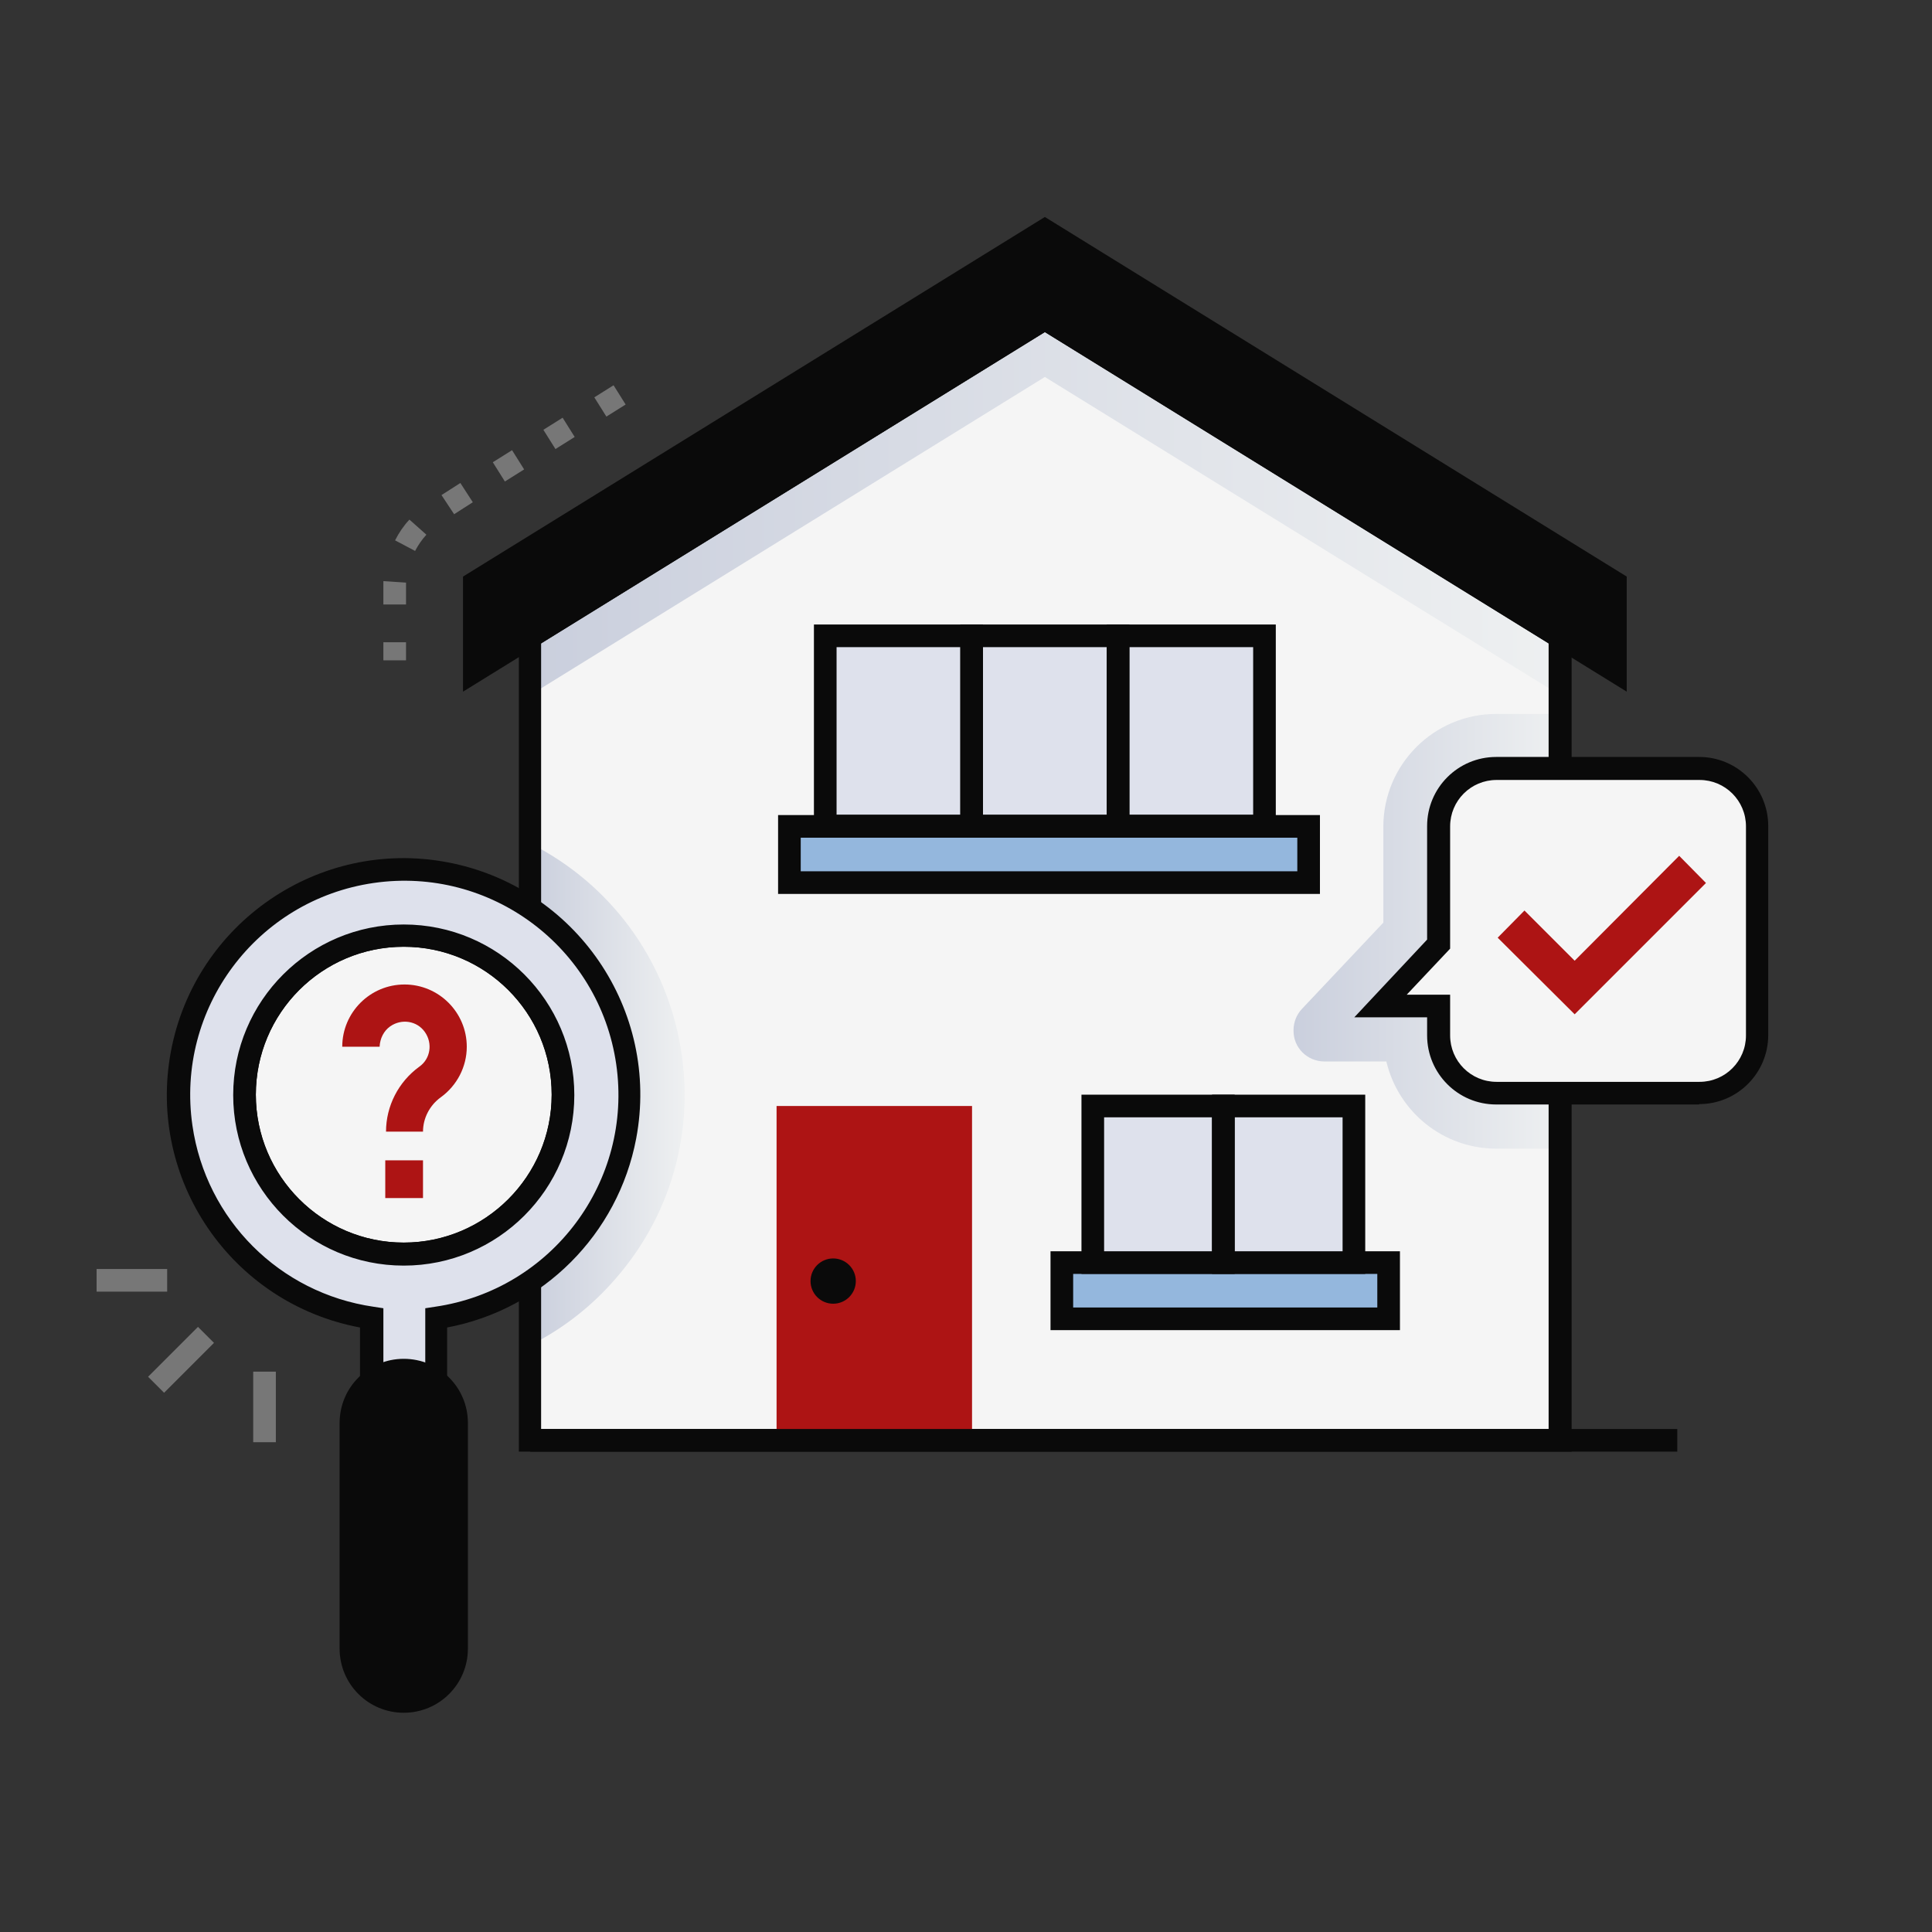
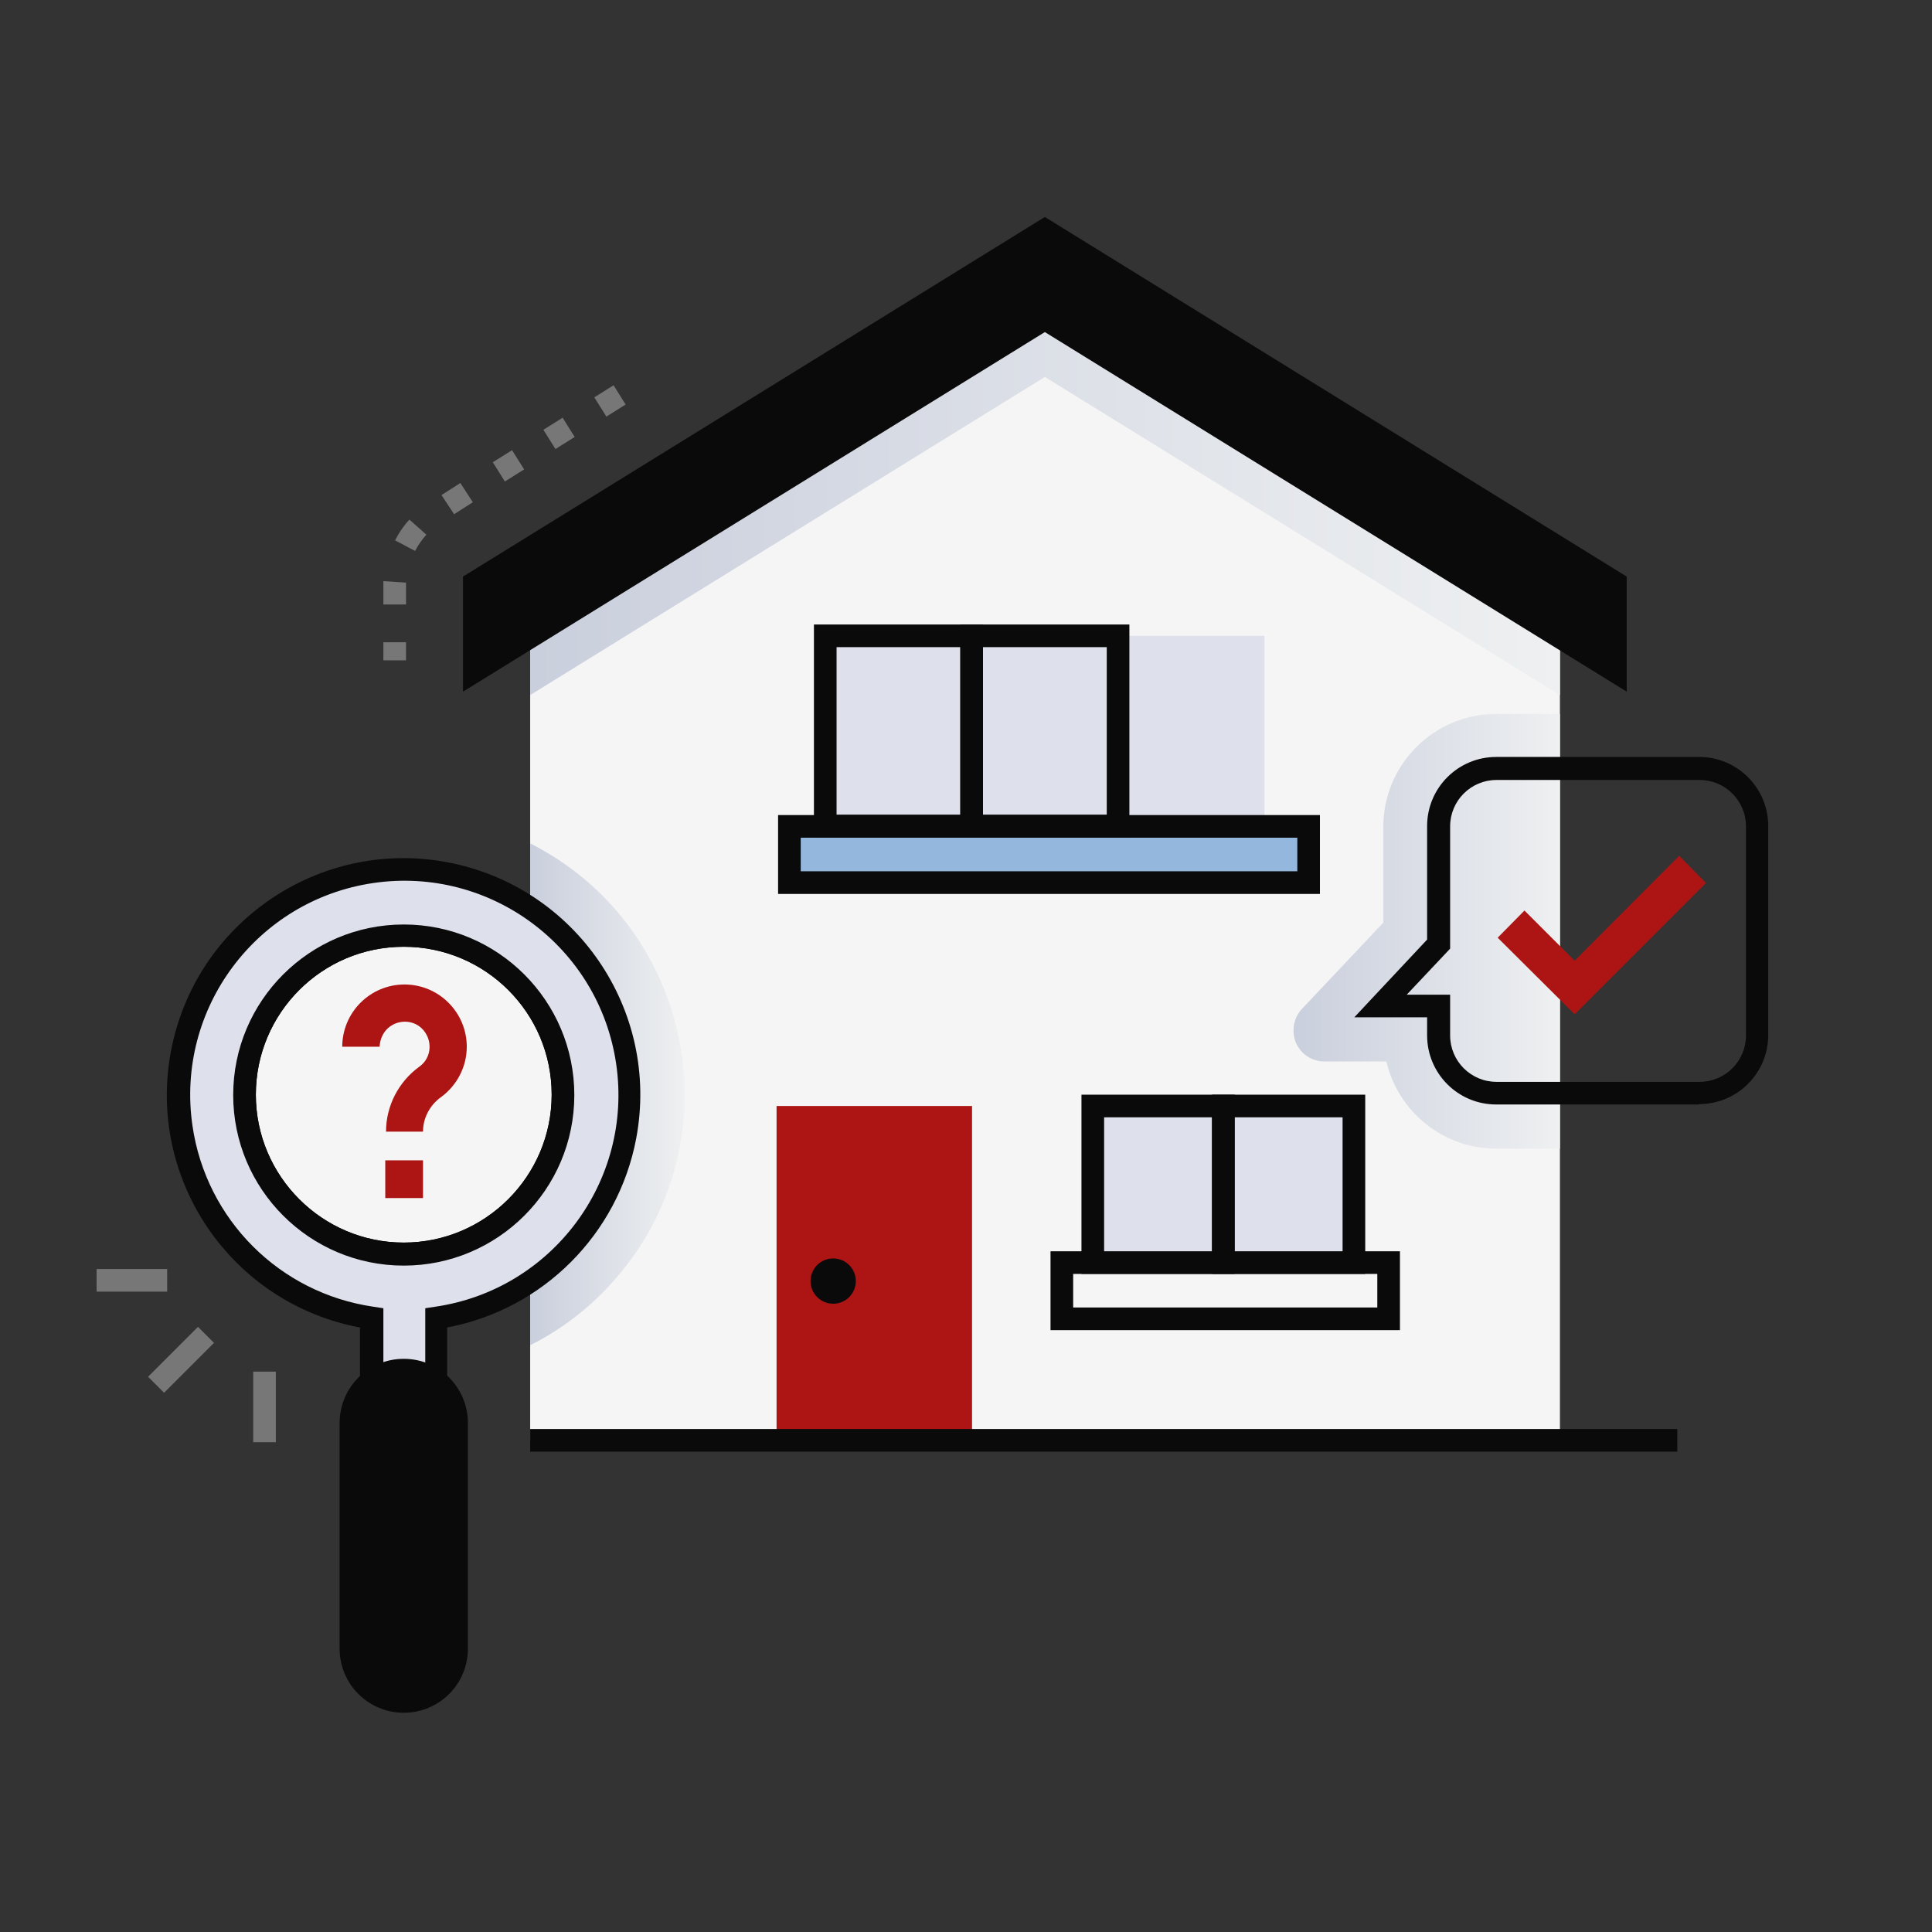
<svg xmlns="http://www.w3.org/2000/svg" id="Layer_1" viewBox="0 0 512 512">
  <rect x="0" y="0" width="512" height="512" fill="#333333" stroke="none" />
  <defs>
    <style>      .st0 {        fill: #dee1ec;      }      .st1 {        fill: #777;      }      .st2, .st3, .st4, .st5 {        isolation: isolate;      }      .st6 {        fill: #94b7dd;      }      .st3 {        fill: url(#linear-gradient);      }      .st3, .st4, .st5 {        mix-blend-mode: multiply;      }      .st4 {        fill: url(#linear-gradient2);      }      .st5 {        fill: url(#linear-gradient1);      }      .st7 {        fill: #f5f5f5;      }      .st8 {        fill: #0a0a0a;      }      .st9 {        fill: #ad1414;      }    </style>
    <linearGradient id="linear-gradient" x1="140.5" y1="379.6" x2="413.4" y2="379.6" gradientTransform="translate(0 514) scale(1 -1)" gradientUnits="userSpaceOnUse">
      <stop offset="0" stop-color="#cacfdd" />
      <stop offset="1" stop-color="#eef0f1" />
    </linearGradient>
    <linearGradient id="linear-gradient1" x1="140.5" y1="223.9" x2="181.4" y2="223.9" gradientTransform="translate(0 514) scale(1 -1)" gradientUnits="userSpaceOnUse">
      <stop offset="0" stop-color="#cacfdd" />
      <stop offset="1" stop-color="#eef0f1" />
    </linearGradient>
    <linearGradient id="linear-gradient2" x1="342.8" y1="267.3" x2="413.4" y2="267.3" gradientTransform="translate(0 514) scale(1 -1)" gradientUnits="userSpaceOnUse">
      <stop offset="0" stop-color="#cacfdd" />
      <stop offset="1" stop-color="#eef0f1" />
    </linearGradient>
  </defs>
  <g class="st2">
    <g id="Property_inspection">
      <polygon class="st7" points="413.4 168.9 413.4 381.7 140.5 381.7 140.5 168.9 276.9 84.5 413.4 168.9" />
      <polygon class="st3" points="413.4 168.9 413.4 184.2 276.9 99.9 140.5 184.2 140.5 168.9 276.9 84.5 413.4 168.9" />
      <path class="st5" d="M140.5,223.6v132.9c8.6-4.3,16.3-10.3,22.6-17.6,31.9-36.5,20.8-93.4-22.6-115.4Z" />
      <path class="st4" d="M413.4,189.1v115.3h-16.9c-13.9,0-25.9-9.6-29.1-23.1h-16.4c-4.6,0-8.3-3.7-8.2-8.3,0-2.1.8-4.1,2.2-5.6l21.6-22.9v-25.4c0-16.5,13.4-29.9,29.9-29.9h16.9Z" />
      <polygon class="st8" points="428.1 154.5 428.1 178 276.9 84.5 125.7 178 125.7 154.5 276.9 61.1 428.1 154.5" />
-       <path class="st8" d="M416.4,384.7H137.5v-217.5l139.5-86.2,139.5,86.2v217.5ZM143.5,378.7h266.9v-208.2l-133.5-82.5-133.5,82.5v208.2Z" />
      <path class="st8" d="M431.1,183.3l-154.2-95.3-154.2,95.3v-30.5l154.2-95.3,154.2,95.3v30.5ZM128.7,156.2v16.4l148.2-91.6,148.2,91.6v-16.4l-148.2-91.6-148.2,91.6Z" />
      <rect class="st0" x="218.7" y="168.5" width="38.8" height="50.4" />
      <rect class="st0" x="257.5" y="168.5" width="38.8" height="50.4" />
      <rect class="st0" x="296.3" y="168.5" width="38.8" height="50.4" />
      <rect class="st6" x="209.2" y="218.9" width="137.6" height="14.9" />
-       <rect class="st6" x="281.4" y="334.6" width="86.6" height="14.9" />
      <path class="st8" d="M349.8,236.9h-143.6v-20.9h143.6v20.9ZM212.2,230.9h131.6v-8.9h-131.6v8.9Z" />
      <path class="st8" d="M371,352.5h-92.6v-20.9h92.6v20.9ZM284.4,346.5h80.6v-8.9h-80.6v8.9Z" />
      <rect class="st9" x="205.8" y="293.1" width="51.8" height="88.6" />
      <rect class="st0" x="289.6" y="293.1" width="34.6" height="41.5" />
      <rect class="st0" x="324.2" y="293.1" width="34.6" height="41.5" />
      <path class="st8" d="M260.5,221.9h-44.8v-56.4h44.8v56.4ZM221.7,215.9h32.8v-44.4h-32.8v44.4Z" />
      <path class="st8" d="M299.3,221.9h-44.8v-56.4h44.8v56.4ZM260.5,215.9h32.8v-44.4h-32.8v44.4Z" />
-       <path class="st8" d="M338.1,221.9h-44.8v-56.4h44.8v56.4ZM299.3,215.9h32.8v-44.4h-32.8v44.4Z" />
      <path class="st8" d="M327.2,337.6h-40.6v-47.5h40.6v47.5ZM292.6,331.6h28.6v-35.5h-28.6v35.5Z" />
-       <path class="st8" d="M361.8,337.6h-40.6v-47.5h40.6v47.5ZM327.2,331.6h28.6v-35.5h-28.6v35.5Z" />
+       <path class="st8" d="M361.8,337.6h-40.6v-47.5h40.6v47.5ZM327.2,331.6h28.6v-35.5h-28.6Z" />
      <circle class="st8" cx="220.8" cy="339.5" r="6" />
      <path class="st7" d="M64.8,290.1c0-23.3,18.9-42.2,42.2-42.2s42.2,18.9,42.2,42.2c0,23.3-18.9,42.2-42.2,42.2h0c-23.3,0-42.2-18.9-42.2-42.2Z" />
      <path class="st8" d="M107,335.4c-25,0-45.2-20.3-45.2-45.2,0-25,20.3-45.2,45.2-45.2,25,0,45.2,20.3,45.2,45.2h0c0,25-20.3,45.2-45.2,45.2ZM107,250.9c-21.7,0-39.2,17.6-39.2,39.2s17.6,39.2,39.2,39.2,39.2-17.6,39.2-39.2h0c0-21.7-17.6-39.2-39.2-39.2Z" />
      <path class="st0" d="M166.8,290.1c0-33-26.7-59.7-59.7-59.8-33,0-59.7,26.7-59.8,59.7,0,29.7,21.8,54.9,51.2,59.1v24h17.2v-24c29.4-4.3,51.2-29.4,51.2-59.1ZM107,332.4c-23.3,0-42.2-18.9-42.2-42.2s18.9-42.2,42.2-42.2c23.3,0,42.2,18.9,42.2,42.2h0c0,23.3-18.9,42.2-42.2,42.2Z" />
      <path class="st8" d="M118.6,376.2h-23.2v-24.4c-34.1-6.4-56.5-39.2-50.1-73.2s39.2-56.5,73.2-50.1c34.1,6.4,56.5,39.2,50.1,73.2-4.8,25.4-24.7,45.3-50.1,50.1v24.4ZM101.5,370.2h11.2v-23.5l2.6-.4c31-4.5,52.5-33.3,48-64.3-4.5-31-33.3-52.5-64.3-48-31,4.5-52.5,33.3-48,64.3,3.6,24.9,23.1,44.4,48,48l2.6.4v23.5ZM107,335.4c-25,0-45.2-20.3-45.2-45.2,0-25,20.3-45.2,45.2-45.2,25,0,45.2,20.3,45.2,45.2h0c0,25-20.3,45.2-45.2,45.2ZM107,250.9c-21.7,0-39.2,17.6-39.2,39.2s17.6,39.2,39.2,39.2,39.2-17.6,39.2-39.2h0c0-21.7-17.6-39.2-39.2-39.2Z" />
      <path class="st8" d="M107,450.9c-7.7,0-14-6.3-14-14v-59.8c0-7.7,6.3-14,14-14s14,6.3,14,14h0v59.8c0,7.7-6.2,14-14,14h0Z" />
      <path class="st8" d="M107,453.9c-9.4,0-17-7.6-17-17v-59.8c0-9.4,7.6-17,17-17s17,7.6,17,17h0v59.8c0,9.4-7.6,17-17,17h0ZM107,366.1c-6.1,0-11,4.9-11,11v59.8c0,6.1,4.9,11,11,11s11-4.9,11-11h0v-59.7c0-6.1-4.9-11-11-11,0,0,0,0,0,0h0Z" />
      <path class="st9" d="M112.2,299.9h-9.9c0-6.8,3.3-13.2,8.8-17.2,3-2.1,3.6-6.2,1.5-9.2-2.1-3-6.2-3.6-9.2-1.5-1.7,1.2-2.7,3.2-2.8,5.4h-9.9c0-9.1,7.4-16.5,16.5-16.5,9.1,0,16.5,7.4,16.5,16.5,0,5.3-2.6,10.3-6.9,13.4-2.9,2.1-4.7,5.5-4.7,9.1Z" />
      <rect class="st9" x="102.1" y="307.5" width="10" height="10" />
      <rect class="st8" x="140.5" y="378.7" width="304" height="6" />
-       <path class="st7" d="M465.6,219v55.4c0,8.4-6.8,15.3-15.3,15.3h-53.8c-8.4,0-15.3-6.8-15.3-15.2h0v-7.8h-15.4l15.4-16.4v-31.2c0-8.4,6.8-15.3,15.3-15.3h53.8c8.4,0,15.3,6.8,15.3,15.3Z" />
      <path class="st8" d="M450.3,292.7h-53.8c-10.1,0-18.3-8.2-18.3-18.3v-4.8h-19.3l19.3-20.6v-30.1c0-10.1,8.2-18.3,18.3-18.3h53.8c10.1,0,18.3,8.2,18.3,18.3v55.4c0,10.1-8.2,18.3-18.3,18.3h0ZM372.8,263.6h11.5v10.8c0,6.8,5.5,12.3,12.3,12.3h53.8c6.8,0,12.3-5.5,12.3-12.3v-55.4c0-6.8-5.5-12.3-12.3-12.3h-53.8c-6.8,0-12.3,5.5-12.3,12.3v32.4l-11.5,12.2Z" />
      <polygon class="st9" points="417.3 268.8 396.9 248.5 404 241.3 417.3 254.6 445 226.8 452.1 234 417.3 268.8" />
      <path class="st1" d="M107.6,175h-6v-4.8h6v4.8ZM107.6,160.2h-6c0-4,0-5,0-6.2l6,.4c0,.8,0,1,0,5.8h0ZM110,146l-5.3-2.8c1-2,2.3-3.9,3.8-5.5l4.5,4c-1.2,1.3-2.2,2.8-3,4.3ZM120.3,136.2l-3.3-5,5-3.2,3.3,5.1-5,3.2ZM133.8,127.6l-3.2-5.1,5.1-3.2,3.2,5.1-5.1,3.2ZM147.2,119l-3.2-5.1,5.1-3.2,3.2,5.1-5.1,3.2ZM160.7,110.4l-3.2-5.1,5.1-3.2,3.2,5.1-5.1,3.2Z" />
      <rect class="st1" x="38.6" y="357.3" width="18.7" height="6" transform="translate(-240.7 139.5) rotate(-45)" />
      <rect class="st1" x="67.1" y="363.5" width="6" height="18.7" />
      <rect class="st1" x="25.6" y="336.3" width="18.7" height="6" />
    </g>
  </g>
</svg>